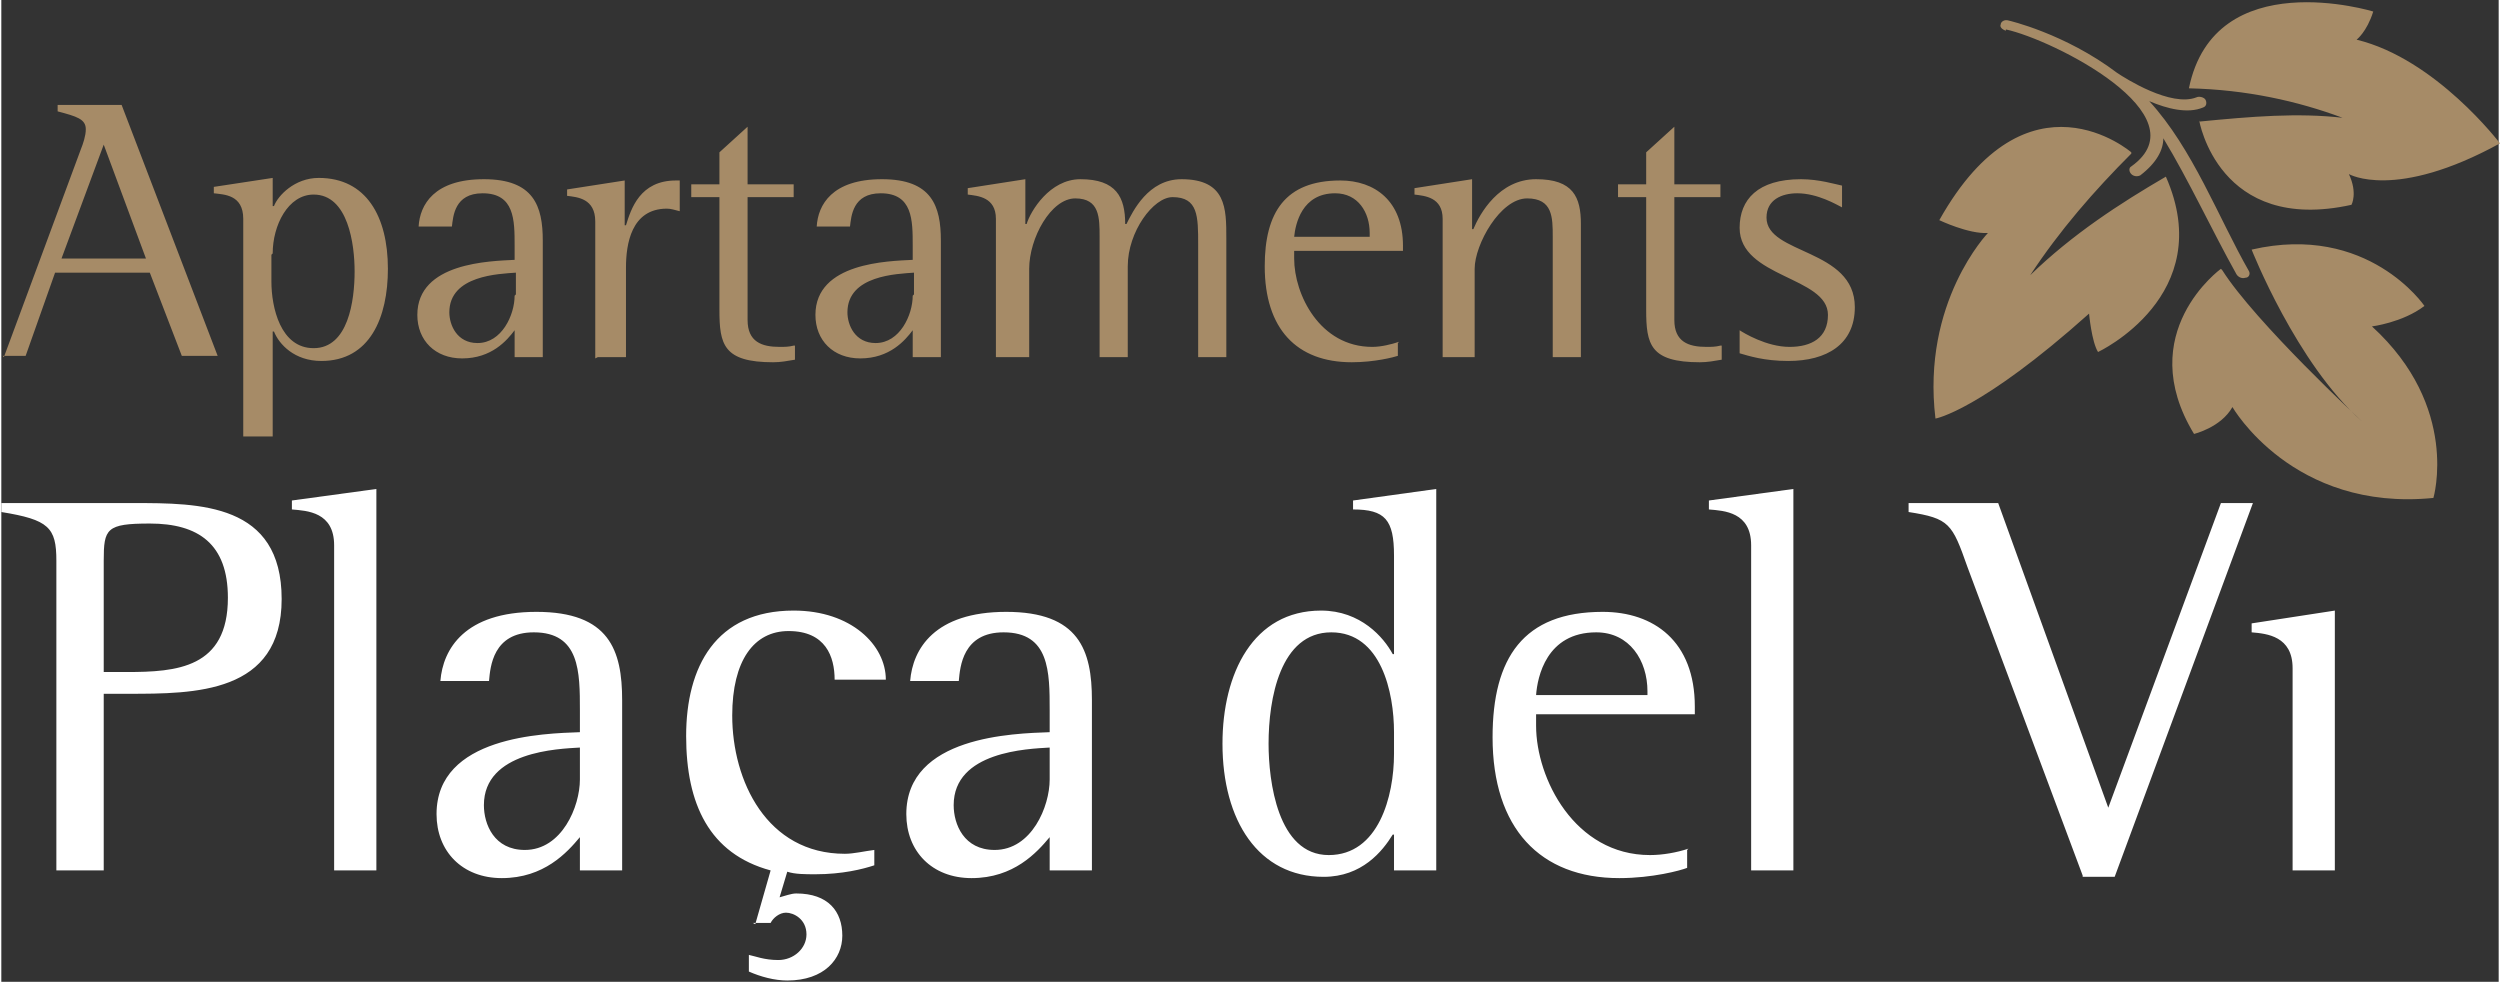
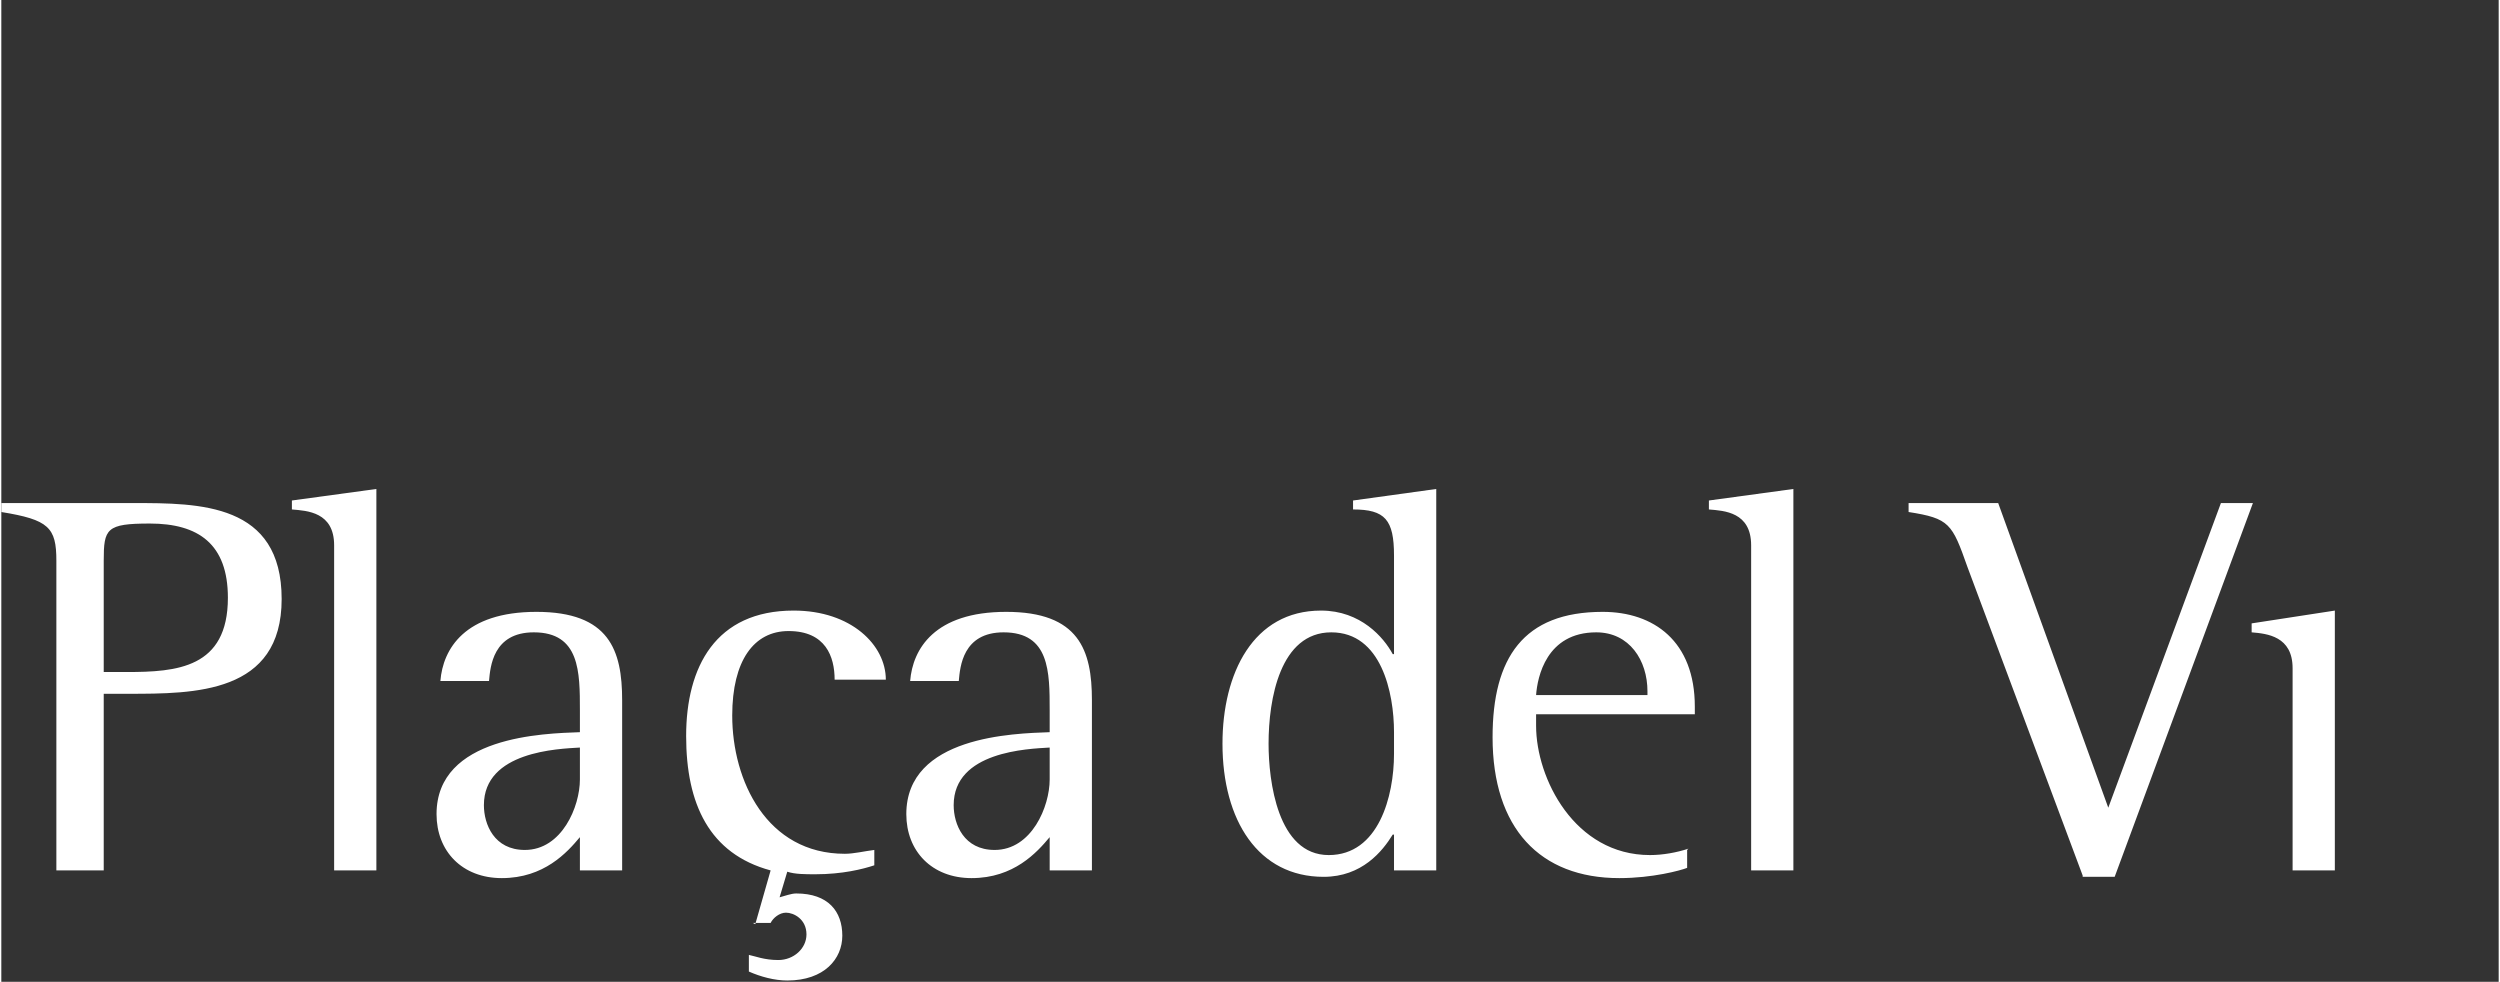
<svg xmlns="http://www.w3.org/2000/svg" xml:space="preserve" width="2032px" height="798px" version="1.0" style="shape-rendering:geometricPrecision; text-rendering:geometricPrecision; image-rendering:optimizeQuality; fill-rule:evenodd; clip-rule:evenodd" viewBox="0 0 1951 767">
  <rect x="0" y="0" width="1951" height="767" fill="#333333" stroke="none" />
  <defs>
    <style type="text/css">
   
    .fil0 {fill:#A68B67}
    .fil1 {fill:white;fill-rule:nonzero}
   
  </style>
  </defs>
  <g id="Capa_x0020_1">
-     <path class="fil0" d="M1 278l18 0 23 -65 74 0 25 65 28 0 -75 -196 -50 0 0 5c15,4 22,6 22,14 0,5 -2,11 -4,16l-60 162zm1663 -159c0,0 -81,-70 -150,53 0,0 23,11 38,10 0,0 -52,54 -41,145 0,0 35,-6 120,-82 0,0 2,22 7,30 0,0 94,-44 53,-137 -36,21 -73,45 -106,77 23,-35 50,-66 79,-95zm53 -25c0,0 15,89 119,66 0,0 5,-9 -2,-24 0,0 36,21 118,-24 0,0 -50,-66 -112,-81 0,0 8,-6 13,-22 0,0 -124,-38 -144,60 45,1 85,10 120,23 -35,-4 -71,-1 -112,3zm17 116c0,0 -69,50 -21,129 0,0 21,-5 30,-21 0,0 47,82 157,71 0,0 21,-71 -48,-134 0,0 24,-3 41,-16 0,0 -44,-65 -135,-44 0,0 35,89 86,134 0,0 -83,-77 -109,-118zm-168 -186c-3,-1 -5,-3 -4,-5 0,-2 3,-4 6,-3 0,0 44,10 85,41 6,4 42,27 62,19 2,-1 6,0 7,2 1,2 1,5 -2,6 -12,5 -28,1 -42,-5 34,37 54,91 78,133 1,2 0,5 -3,5 -3,1 -6,-1 -7,-3 -19,-34 -37,-73 -57,-106 0,9 -5,19 -18,29 -2,1 -5,1 -7,-1 -2,-2 -2,-5 0,-6 56,-40 -61,-99 -98,-107zm-1486 89l33 89 -66 0 33 -89zm110 228l22 0 0 -82 1 0c4,10 16,23 37,23 38,0 52,-34 52,-72 0,-41 -17,-71 -54,-71 -19,0 -32,14 -35,22l-1 0 0 -22 -46 7 0 5c8,1 23,1 23,20l0 170zm22 -143c0,-22 12,-46 32,-46 27,0 32,39 32,60 0,23 -5,60 -32,60 -26,0 -33,-32 -33,-52l0 -21zm189 81l22 0 0 -91c0,-27 -7,-48 -46,-48 -39,0 -50,20 -51,37l26 0c1,-8 2,-26 24,-26 25,0 25,21 25,41l0 11c-19,1 -76,2 -76,43 0,20 14,34 35,34 23,0 35,-14 41,-22l0 19zm0 -48c0,15 -10,37 -29,37 -16,0 -22,-14 -22,-24 0,-29 39,-30 52,-31l0 17zm65 48l22 0 0 -70c0,-18 4,-46 32,-46 3,0 6,1 10,2l0 -24c-1,0 -2,0 -3,0 -28,0 -35,22 -39,35l-1 0 0 -35 -45 7 0 5c8,1 22,2 22,20l0 107zm153 -9c-4,1 -7,1 -11,1 -14,0 -25,-4 -25,-21l0 -96 36 0 0 -10 -36 0 0 -45 -22 20 0 25 -22 0 0 10 22 0 0 88c0,27 3,41 42,41 6,0 11,-1 17,-2l0 -11zm93 9l22 0 0 -91c0,-27 -7,-48 -46,-48 -39,0 -50,20 -51,37l26 0c1,-8 2,-26 24,-26 25,0 25,21 25,41l0 11c-19,1 -76,2 -76,43 0,20 14,34 35,34 23,0 35,-14 41,-22l0 19zm0 -48c0,15 -10,37 -29,37 -16,0 -22,-14 -22,-24 0,-29 39,-30 52,-31l0 17zm69 48l22 0 0 -69c0,-24 17,-55 36,-55 19,0 19,15 19,30l0 94 22 0 0 -71c0,-27 20,-54 35,-54 20,0 20,15 20,37l0 88 22 0 0 -93c0,-23 0,-46 -35,-46 -26,0 -38,25 -43,35l-1 0c0,-21 -7,-35 -35,-35 -24,0 -39,25 -42,35l-1 0 0 -35 -45 7 0 5c8,1 22,2 22,19l0 108zm311 -12c-6,2 -14,4 -21,4 -41,0 -61,-41 -61,-69l0 -6 85 0 0 -4c0,-35 -22,-51 -49,-51 -43,0 -59,25 -59,67 0,49 25,75 68,75 18,0 33,-4 36,-5l0 -10zm-22 -82l-60 0c1,-10 6,-34 32,-34 18,0 27,15 27,31l0 3zm59 94l22 0 0 -69c0,-19 20,-55 41,-55 20,0 20,15 20,30l0 94 22 0 0 -104c0,-21 -6,-35 -35,-35 -29,0 -44,27 -49,39l-1 0 0 -39 -45 7 0 5c8,1 22,2 22,19l0 108zm214 -9c-4,1 -7,1 -11,1 -14,0 -25,-4 -25,-21l0 -96 36 0 0 -10 -36 0 0 -45 -22 20 0 25 -22 0 0 10 22 0 0 88c0,27 3,41 42,41 6,0 11,-1 17,-2l0 -11zm95 -125c-5,-1 -18,-5 -32,-5 -34,0 -48,16 -48,38 0,39 69,38 69,68 0,18 -13,25 -30,25 -18,0 -36,-11 -39,-13l0 18c7,2 19,6 38,6 30,0 52,-13 52,-42 0,-46 -69,-41 -69,-70 0,-14 12,-19 24,-19 16,0 31,9 35,11l0 -18z" />
    <path class="fil1" d="M43 680l37 0 0 -138 19 0c52,0 120,0 120,-74 0,-75 -64,-75 -116,-75l-103 0 0 7c37,6 43,12 43,38l0 242zm37 -242c0,-25 2,-29 36,-29 38,0 61,16 61,58 0,55 -40,58 -79,58l-18 0 0 -87zm180 242l33 0 0 -298 -66 9 0 7c12,1 33,2 33,28l0 254zm192 0l33 0 0 -133c0,-39 -10,-69 -67,-69 -56,0 -73,29 -75,54l38 0c1,-11 3,-38 35,-38 36,0 36,31 36,61l0 17c-28,1 -112,3 -112,64 0,29 20,50 51,50 33,0 51,-20 61,-32l0 27zm0 -71c0,21 -14,55 -43,55 -24,0 -32,-20 -32,-35 0,-42 58,-44 75,-45l0 25zm135 112l14 0c2,-4 7,-8 12,-8 6,0 16,5 16,17 0,11 -10,20 -22,20 -11,0 -18,-3 -23,-4l0 13c9,4 20,7 30,7 29,0 43,-17 43,-35 0,-19 -11,-33 -36,-33 -4,0 -9,2 -13,3l6 -20c6,2 14,2 22,2 21,0 37,-4 46,-7l0 -12c-8,1 -16,3 -23,3 -61,0 -88,-57 -88,-108 0,-43 17,-66 44,-66 29,0 36,20 36,38l40 0c0,-27 -27,-54 -72,-54 -61,0 -84,44 -84,98 0,53 18,92 66,105l-12 42zm232 -41l33 0 0 -133c0,-39 -10,-69 -67,-69 -56,0 -73,29 -75,54l38 0c1,-11 3,-38 35,-38 36,0 36,31 36,61l0 17c-28,1 -112,3 -112,64 0,29 20,50 51,50 33,0 51,-20 61,-32l0 27zm0 -71c0,21 -14,55 -43,55 -24,0 -32,-20 -32,-35 0,-42 58,-44 75,-45l0 25zm269 71l33 0 0 -298 -65 9 0 7c25,0 32,8 32,36l0 77 -1 0c-7,-13 -25,-34 -56,-34 -53,0 -77,49 -77,104 0,60 28,104 79,104 30,0 46,-20 54,-33l1 0 0 28zm0 -91c0,33 -12,79 -51,79 -40,0 -47,-58 -47,-87 0,-35 9,-87 49,-87 39,0 49,47 49,78l0 17zm230 74c-9,3 -20,5 -30,5 -59,0 -89,-60 -89,-101l0 -9 124 0 0 -6c0,-51 -32,-74 -72,-74 -62,0 -86,36 -86,98 0,71 37,110 99,110 26,0 48,-6 53,-8l0 -14zm-32 -120l-87 0c1,-14 8,-49 47,-49 26,0 40,22 40,46l0 4zm81 137l33 0 0 -298 -66 9 0 7c12,1 33,2 33,28l0 254zm259 5l25 0 108 -292 -25 0 -88 238 -86 -238 -70 0 0 7c32,5 34,9 46,43l90 241zm164 -5l33 0 0 -203 -65 10 0 7c12,1 32,3 32,28l0 157z" />
  </g>
</svg>